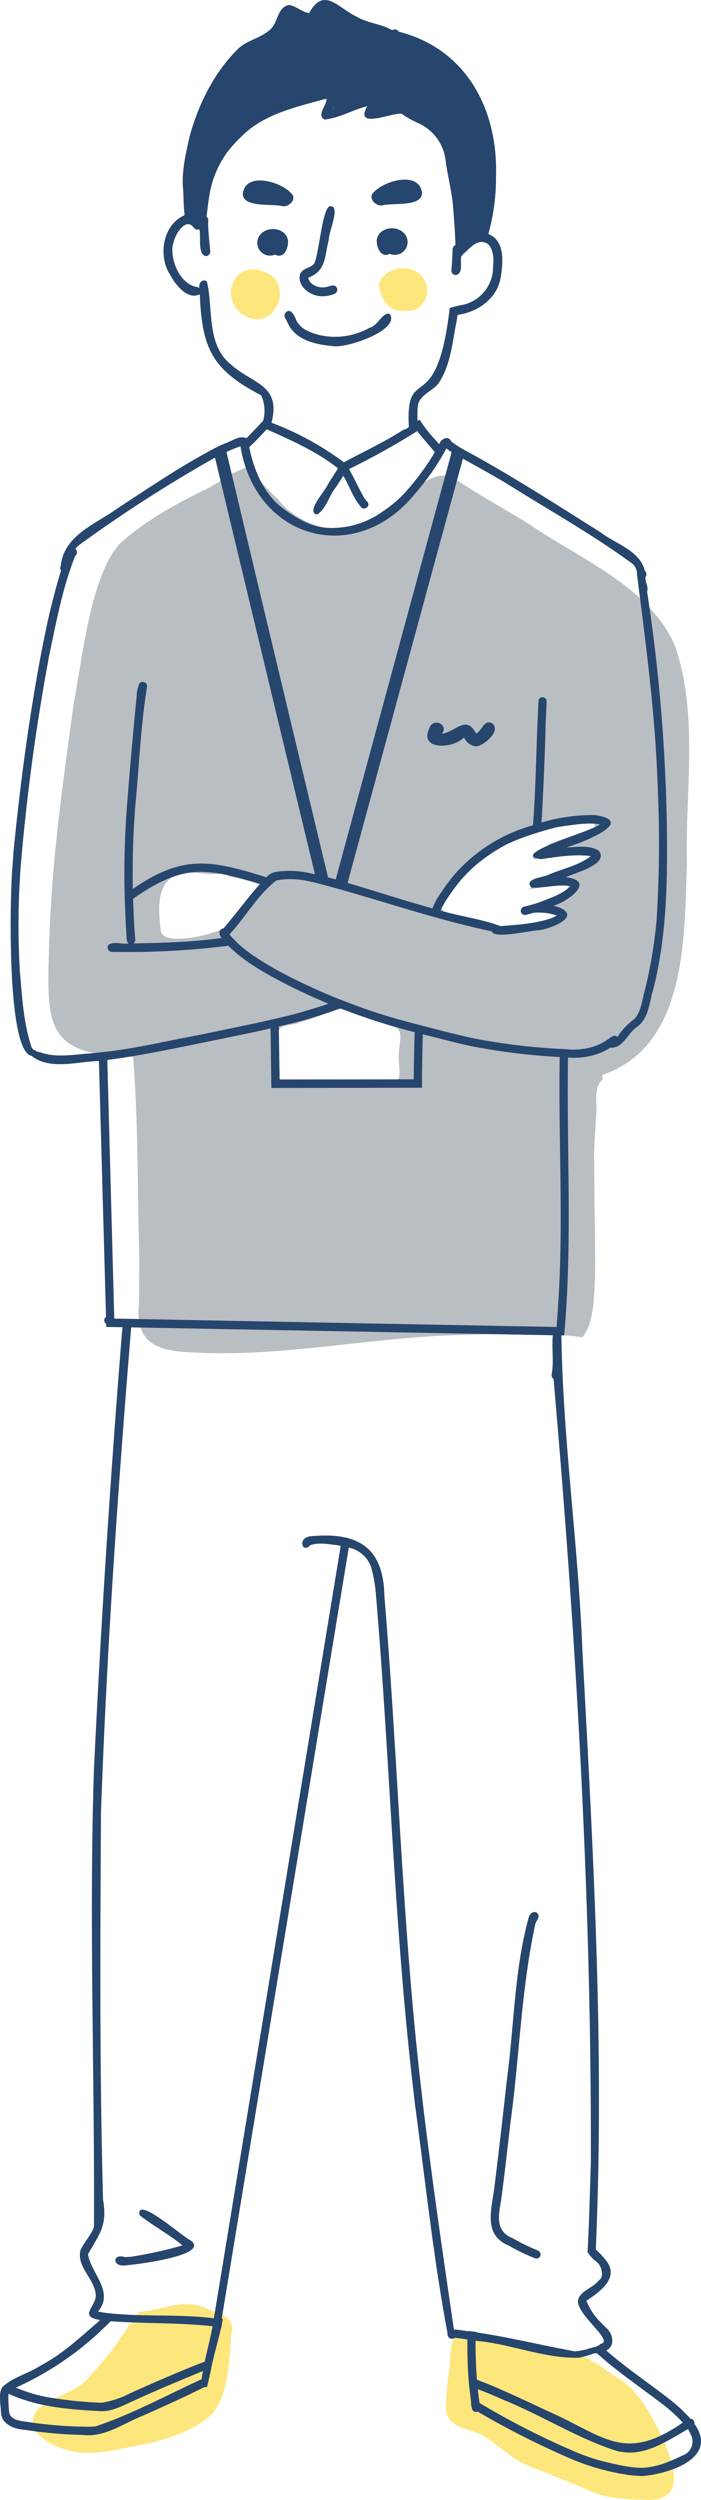
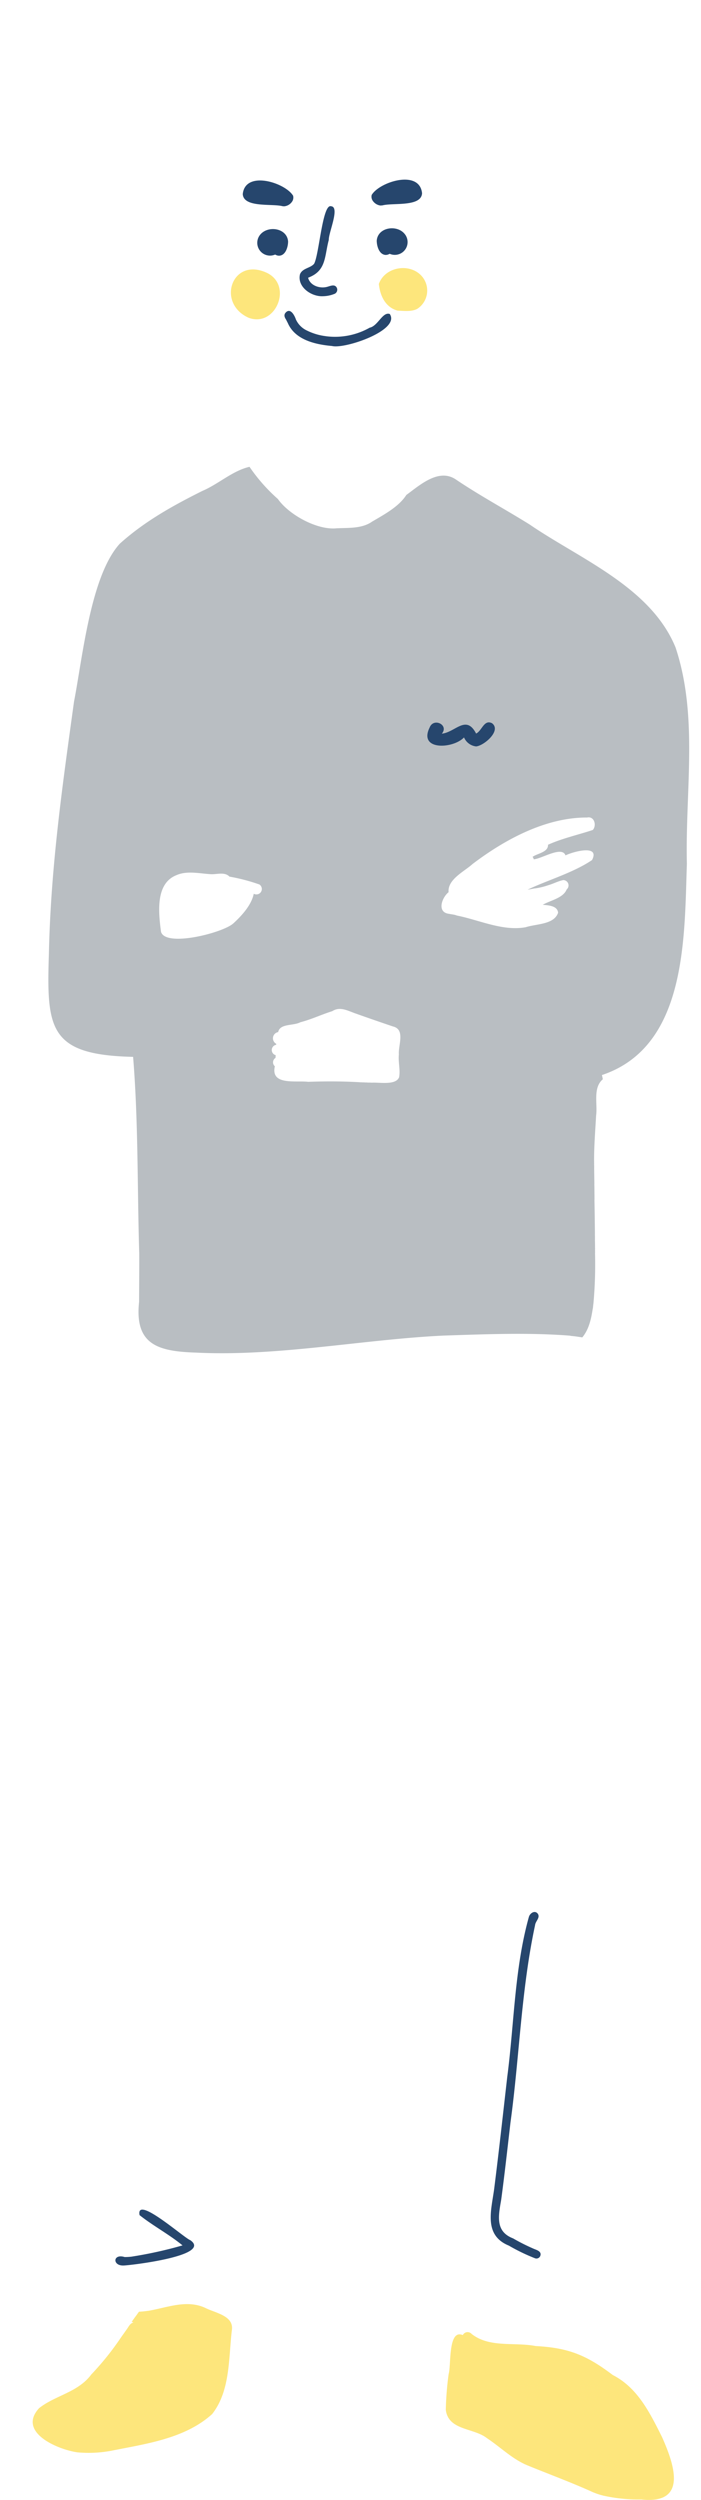
<svg xmlns="http://www.w3.org/2000/svg" height="538.987" viewBox="0 0 151.219 538.987" width="151.219">
  <g>
    <path d="m203.315 150.116c-2.649-.753-3.762-3.214-4.028-5.757 1.375-3.892 7.213-4.68 9.614-1.23l-.018-.018a4.7 4.7 0 0 1 -1.254 6.584c-1.24.712-2.997.459-4.314.421z" fill="#fde67c" transform="translate(-117.562 -83.141)" />
    <path d="m125.284 152.077c-7.115-3.2-3.48-13.4 4.151-9.583 5.385 2.867 1.592 11.732-4.151 9.583z" fill="#fde67c" transform="translate(-71.65 -83.563)" />
    <path d="m113.578 342.168c4.833.961 9.894 3.418 14.832 2.518 2.41-.762 6.128-.559 7-3.129-.158-1.51-2.039-1.58-3.309-1.709 1.662-.971 4.389-1.42 5.159-3.309a1.146 1.146 0 0 0 -.731-2.016c-1.105.214-2.132.789-3.221 1.1a15.576 15.576 0 0 1 -2.981.71l.141-.042c-.458.095-1.175.232-1.637.3 4.158-2.011 9.829-3.626 13.9-6.389 1.8-3.479-4.248-1.753-5.727-1-.748-2.12-5.152.745-6.846.839a1.225 1.225 0 0 0 -.259-.523c1.038-.766 3.4-.977 3.336-2.614 3.066-1.387 6.55-2.149 9.656-3.185.875-.964.346-2.982-1.176-2.693v.009c-9-.054-17.86 4.787-24.753 10.017-1.766 1.614-5.428 3.306-5.177 6.079-1.461 1.17-2.586 4.363.111 4.668h-.006c.4.083.788.13 1.184.208l-.068-.012a4.6 4.6 0 0 1 .572.173zm-60.469-8.717c-4.605 1.784-3.9 8.081-3.357 12.23 1 3.43 13.724.121 15.672-1.895l-.075.087.108-.1v-.006c1.741-1.614 3.818-3.885 4.3-6.3a1.17 1.17 0 0 0 1.212-2l.018.009a40.63 40.63 0 0 0 -6.473-1.7c-1.051-1.1-2.743-.431-4.067-.527-2.395-.142-5.094-.789-7.339.202zm42.15 44.749c1.644-.1 5.147.609 5.851-1.17.3-1.605-.226-3.253-.048-4.915-.17-1.975 1.449-5.4-1.3-6.04-2.8-.947-5.579-1.91-8.152-2.828-1.626-.577-3.268-1.521-4.909-.466-2.378.745-4.454 1.763-6.912 2.4-1.476.8-4.387.22-4.764 2.115a1.354 1.354 0 0 0 -.427 2.521c.006.072.006.141.009.21a1.152 1.152 0 0 0 -.12 2.247c-.006.2-.021.391-.036.584a1.129 1.129 0 0 0 -.141 1.814c-.963 4.178 4.518 3.023 7.192 3.345 3.71-.131 7.678-.126 11.283.1l-.078.015a.991.991 0 0 1 .177-.009.014.014 0 0 1 -.009 0 3.92 3.92 0 0 1 .4.021v-.009c.095 0 .593.023.665.021l-.078.006v.009a1.949 1.949 0 0 1 .376-.006c.027 0 .078.018.1.021l.313-.009-.151.015a3.533 3.533 0 0 1 .427-.006l-.15-.006zm-37.959 58.2c-8.216-.258-13.283-1.712-12.278-10.947.009-3.428.046-6.99.033-10.411-.435-14.095-.182-28.337-1.324-42.406-18.248-.4-18.678-6.111-18.164-22.344.407-18.795 2.948-36.326 5.419-54.263 1.822-9.31 3.549-27.1 9.875-34.036 5.393-4.86 11.574-8.259 17.787-11.364 3.5-1.482 6.525-4.362 10.194-5.209a37.066 37.066 0 0 0 6.124 6.942c2.369 3.38 8.424 6.729 12.633 6.317 2.627-.134 5.617.115 7.821-1.541l-.081.069c2.587-1.526 5.7-3.178 7.336-5.721 2.952-2.149 7.054-5.891 10.774-3.27 5.154 3.468 10.558 6.362 15.822 9.644 10.9 7.462 26.136 13.476 31.479 26.515 4.947 14.894 2.065 30.833 2.44 46.63-.548 16.052-.006 39.434-18.328 45.556.078.292.138.6.192.911-2.18 1.837-1.1 5.3-1.444 7.812-.19 3.47-.5 7.093-.424 10.54l-.018-.144c.026.3.023.654.024.953l-.018-.105a.693.693 0 0 1 .012.208h.006c.01 1.014.03 2.323.045 3.354l-.018-.144c.028.574.026 1.169.03 1.744l-.006-.021c.017.143.006.3.009.448v-.012c.014.374.007 1.03.015 1.4l-.018-.144c.049 2.42.077 4.836.105 7.258l-.018-.144c.012.114.023.346.021.461l-.018-.144c.014.225.027.68.024.905l-.018-.147c.012.132.023.4.021.529l-.018-.09.018.09-.018-.09c.021.556.027 1.113.033 1.669l-.018-.094.018.094-.018-.094a4.523 4.523 0 0 1 .021.629l-.018-.144c.012.118.023.357.021.475l-.018-.147c.013.144.023.433.021.577l-.018-.147a94.282 94.282 0 0 1 -.358 11.208v-.145c-.024.283-.083.855-.121 1.134v-.141c-.325 2.194-.818 4.531-2.265 6.26-.872-.141-1.8-.278-2.653-.34l.183-.021c-8.99-.718-18.349-.326-27.427-.033-17.39.824-35.869 4.557-53.431 3.671z" fill="#b9bec2" transform="translate(-15.017 -144.775)" />
    <path d="m26.8 1243.331c-4.338-.652-12.961-4.351-8.227-9.524 3.554-2.8 8.4-3.387 11.283-7.288l-.018.024a60.874 60.874 0 0 0 6.41-7.992c.169-.239.974-1.369 1.125-1.588.453-.567.75-1.4 1.5-1.618a.547.547 0 0 1 -.027-.093 2.77 2.77 0 0 1 -.313-.021c.383-.58.807-1.137 1.221-1.7h-.009s.048-.072.051-.072c.1-.129.23-.32.328-.445a19.075 19.075 0 0 0 1.976-.2l-.081.027c4.11-.674 8.438-2.572 12.531-.592 2.112 1.045 5.979 1.645 5.625 4.619-.745 6.086-.3 13.175-4.271 18.217-5.882 5.309-14.254 6.4-21.708 7.9a26.676 26.676 0 0 1 -7.396.346z" fill="#fde67c" transform="translate(-10.142 -714.603)" />
    <path d="m276.664 1262.191a34.436 34.436 0 0 1 -7.8-.74v-.006a3.446 3.446 0 0 1 -.6-.141v.009a14.827 14.827 0 0 1 -2.06-.7c-4.668-2.115-9.414-3.855-14.147-5.793-3.276-1.374-5.781-3.926-8.7-5.854-2.865-2.241-8.3-1.631-8.864-6.088a67.2 67.2 0 0 1 .616-7.754c.566-1.874-.168-9.764 3.05-8.371a1.16 1.16 0 0 1 1.9-.259c3.845 3.051 9.258 1.728 13.815 2.617 7.126.372 11.032 2 16.64 6.251 5.333 2.717 7.974 8.085 10.6 13.319 2.694 6.026 5.632 14.61-4.45 13.51z" fill="#fde67c" transform="translate(-138.325 -723.3)" />
    <g fill="#26466d">
      <path d="m267.71 1079.892a40.65 40.65 0 0 1 -5.544-2.668c-.034-.02-.064-.042-.1-.06-5.726-2.332-3.665-8-3.119-12.745.993-7.889 1.861-15.794 2.764-23.694 1.5-11.455 1.548-23.276 4.659-34.438.245-.834 1.33-1.542 1.956-.641.509.853-.547 1.574-.62 2.437a.869.869 0 0 0 .021-.087.752.752 0 0 1 -.033.117c0-.009.006-.015.009-.024-2.99 13.964-3.362 28.355-5.294 42.487-.648 5.547-1.257 11.1-2 16.637-.567 3.378-1.408 6.869 2.56 8.386-.033-.018-.066-.039-.1-.057a42.032 42.032 0 0 0 4.455 2.253l-.024-.009c.68.311 1.879.561 1.543 1.567a.891.891 0 0 1 -1.133.539z" transform="translate(-152.282 -592.997)" />
      <path d="m62.556 1173.741c-2.54.157-2.45-2.63.15-1.82h-.042.126c-.021 0-.045 0-.069 0a12.977 12.977 0 0 0 1.57-.1c-.009 0-.021 0-.033 0a89.518 89.518 0 0 0 10.925-2.415c-2.915-2.393-6.37-4.212-9.268-6.524-.851-4.433 9.574 4.917 10.965 5.414 4.684 3.304-12.48 5.359-14.324 5.445z" transform="translate(-35.809 -685.296)" />
      <path d="m235.319 384.967a3.207 3.207 0 0 1 -2.608-1.946c-2.342 2.483-9.912 2.89-7.412-2.145.858-2.187 4.209-.532 2.623 1.342 2.9-.287 5.244-4.207 7.394-.024 1.269-.6 1.71-3.117 3.438-2.226 2.085 1.591-1.73 4.845-3.435 4.999z" transform="translate(-132.611 -224.036)" />
      <path d="m197.306 100.029a2.4 2.4 0 0 1 -1.676-1.11l-.012-.021a1.548 1.548 0 0 1 -.156-1.149.054.054 0 0 1 -.006.024c.01-.011.005-.029.012-.042-.006 0 0 .01-.006.012 1.705-2.834 10.33-5.552 10.864-.358-.162 3-6.326 2.015-8.526 2.615h.03c-.177.008-.349.033-.524.029z" transform="translate(-115.279 -55.72)" />
      <path d="m200.03 125.763c-1.352-.139-1.843-1.881-1.862-3.047.195-2.919 4.323-3.55 6.01-1.5a2.757 2.757 0 0 1 -3.221 4.3 1.633 1.633 0 0 1 -.927.247z" transform="translate(-116.902 -70.799)" />
      <path d="m162.641 127.805c-2.48.139-5.6-1.98-4.975-4.711.518-1.358 2.261-1.321 3.056-2.292 1.083-1.961 1.8-12.953 3.642-12.4 2.011.108-.551 5.75-.474 7.261-.958 3.558-.488 6.661-4.44 8.139a.971.971 0 0 0 .024.21c-.009-.03-.012-.06-.021-.087.486 1.578 2.382 2.223 3.9 1.9a.8.8 0 0 0 -.081.015c.794-.133 1.9-.838 2.373.2a.977.977 0 0 1 -.635 1.3 6.931 6.931 0 0 1 -2.369.465z" transform="translate(-92.962 -63.938)" />
      <path d="m159.891 171.028c-3.6-.319-7.968-1.308-9.538-4.963-.122-.23-.249-.467-.352-.707l.033.06c-.3-.447-.583-.952-.235-1.471a.285.285 0 0 0 -.036.051c1.026-1.395 1.984.274 2.331 1.27-.018-.036-.036-.072-.054-.112a4.871 4.871 0 0 0 2.481 2.557 12.518 12.518 0 0 0 3.989 1.191h-.012a.913.913 0 0 1 .1.018s.006 0 .006 0a15.183 15.183 0 0 0 9.5-1.889l-.108.051c1.789-.331 2.806-3.5 4.355-2.96 2.384 3.503-9.705 7.616-12.46 6.904z" transform="translate(-88.274 -96.431)" />
      <path d="m136.646 100.456c-.174 0-.349-.025-.52-.036l.187.018c-2.223-.611-8.433.395-8.618-2.617.539-5.195 9.148-2.481 10.865.355-.007 0 0-.008-.006-.012a1.559 1.559 0 0 1 -.147 1.17c0 .006-.009.012-.012.018a2.327 2.327 0 0 1 -1.749 1.104z" transform="translate(-75.328 -55.973)" />
      <path d="m140.008 126.175a1.584 1.584 0 0 1 -.857-.253 2.757 2.757 0 0 1 -3.225-4.292c1.694-2.051 5.817-1.42 6.013 1.5-.019 1.176-.534 2.99-1.931 3.045z" transform="translate(-79.789 -71.043)" />
-       <path d="m71.834 23.418c.014-.007.037-.014.051-.021.051-.21.112-.424.175-.641-.073.223-.148.444-.226.662zm-27.559 37.088a.823.823 0 0 1 .322.144c.009 0 .009.009.018.009 1.42 5.537-.152 13.5 5.026 17.771 0 .009.009.009.009.018h.006c4.785 4.406 11.04 4.35 8.913 12.691a63.4 63.4 0 0 1 15.611 8.534c4.284-2.3 8.712-4.362 12.817-6.99a3.157 3.157 0 0 0 1.2-.6c-.771-14.3 6-1.209 8.816-25.7.717-.18 1.44-.376 2.153-.545a8.3 8.3 0 0 0 7.192-8.374c.175-1.656.134-3.6-1.095-4.86a2.451 2.451 0 0 0 -.43-.235s0 .006 0 .009h-.006c-2.026-.889-3.548 1.308-4.879 2.367a.9.9 0 0 1 -.418.452c-.34 1.254.489 3.79-1.2 4.109a.973.973 0 0 1 -.966-1.005c.129-1.51.244-3.025.265-4.542v.015a1.043 1.043 0 0 1 .617-.935c-.085-2.495-.242-4.979-.454-7.469a.17.17 0 0 0 .006.024c-.179-3.67-1.222-7.214-1.676-10.832a.379.379 0 0 1 .006.063c0-.041-.011-.08-.009-.117v.048a10.049 10.049 0 0 0 -5.863-7.989l.021.012a21.517 21.517 0 0 1 -3.646-2.06c-2.237-.244-10.284 3.5-7.406-1.631-3.081.776-6.1 2.583-9.207 2.888-1.725-.878.3-2.924.421-4.257a.506.506 0 0 1 -.015.063c.021-.069.042-.141.063-.214q-.288 0-.577.027h.012c-6.287 1.745-13.143 3.257-17.867 8.073l.093-.084a28.662 28.662 0 0 0 -2.43 2.551.1.1 0 0 1 .021-.03c-.03.033-.052.067-.081.1h.006c-.087.111-.178.217-.265.322a19.179 19.179 0 0 0 -1.128 1.6 21.263 21.263 0 0 0 -3.029 7.8v-.006c-.027.168-.054.34-.084.505.006-.042.012-.081.018-.123-.255 1.538-.436 3.084-.62 4.629.583.386.311 1.075.346 1.639a.371.371 0 0 0 -.006-.057c.072 1.949.262 3.9.463 5.832a.986.986 0 0 1 -1.014 1.074c-1.76-.478-.926-4.254-1.348-5.779a1.033 1.033 0 0 1 -1.14-.255c-.012-.012-.024-.03-.036-.042l.012.012c-1.657-2.45-3.914 1.169-4.325 2.867v-.012a10.308 10.308 0 0 0 -.3 1.167.186.186 0 0 0 -.006.039c-.271 3.219 1.6 7.736 4.948 8.6a.048.048 0 0 1 -.021 0c.029.01.06.011.09.018a1.169 1.169 0 0 1 .782.28c-.156-.833.331-1.862 1.274-1.609zm27.21 53.328a20.265 20.265 0 0 0 3.922-.394c-.006 0-.012 0-.018.006a19.245 19.245 0 0 0 7.433-3.351c-.033.024-.066.046-.1.069a25.048 25.048 0 0 0 5.369-4.776c0 .006-.009.012-.012.018.023-.032.052-.057.075-.087-.012.012-.024.027-.039.042a56.528 56.528 0 0 0 5.685-7.861c-1.213-1.476-2.5-2.883-3.673-4.389v.009c-.037-.052-.082-.112-.126-.171a159.542 159.542 0 0 1 -14.701 8.18c1.079 1.913 1.977 3.925 3.05 5.842-.012-.021-.024-.045-.036-.069a8.085 8.085 0 0 0 .544.857l-.033-.042a5.657 5.657 0 0 0 .409.439l-.015-.015c.886.991-.744 2.154-1.456 1.056l.057.057c-1.656-1.948-2.459-4.478-3.757-6.663-.024.033-.045.066-.066.1l.006-.006c-.033.051-.066.1-.1.157l.063-.1-.144.226.063-.1c-.458.707-.91 1.416-1.375 2.121 0-.006.009-.009.012-.015-1.521 1.765-2.146 4.826-4.13 5.95-2.634-.462 2.006-5.328 2.454-6.721l-.063.1c.165-.256.328-.509.493-.761l-.009.012c.021-.032.042-.064.063-.1 0 .006-.009.015-.012.021l.144-.226-.064.1c.066-.1.133-.2.2-.3-.012.015-.021.033-.033.048.421-.653.836-1.311 1.263-1.955a.933.933 0 0 1 -.009-.244c-4.418-3.46-9.564-5.776-14.649-8.061-.05-.015-.1-.047-.153-.069-.154-.085-.315-.14-.472-.211-1.241 1.3-2.433 2.644-3.781 3.832.888 4.465 2.7 9.017 6.049 12.2a.447.447 0 0 0 -.045-.033 28.233 28.233 0 0 0 5.52 3.733 1.121 1.121 0 0 0 -.1-.048 15.021 15.021 0 0 0 4.112 1.42h-.015l.93.117-.117-.006c.457.035.918.063 1.387.063zm-20.731-17.2q-.957.381-1.9.809 10.9 45.874 21.91 91.713.83.217 1.658.46 12.487-46.075 25.008-92.14a11.74 11.74 0 0 1 -1.134-.8 52.061 52.061 0 0 1 -6.5 9.454s.006-.006.009-.006c-.051.057-.1.117-.153.178-12.867 16.025-34.519 10.035-37.78-10.077q-.563.189-1.118.407zm44.287 99.676c4.224 1.3 8.852 1.8 12.916 3.363 3.557-.3 7.185-.47 10.6-1.585l-.108.036.15-.051a8.143 8.143 0 0 0 1.516-.689 12.326 12.326 0 0 0 -4.954-.586c-.638.146-1.273.381-1.919.49a.919.919 0 0 1 -.244-1.8 32.817 32.817 0 0 0 3.333-.939c2.317-.94 4.9-1.7 6.735-3.477a.17.17 0 0 1 -.03-.018c-2.773-.483-5.687.475-8.4.322-1.776-2.019 2.671-2.144 3.808-2.84.019-.006.038-.013.057-.018h-.012c2.985-1.244 6.332-1.937 8.942-3.9-.1-.027-.2-.054-.3-.075a.813.813 0 0 0 .081.015c-.036-.007-.07-.012-.1-.021-3.462-.383-7.01.224-10.45.7-7.416-.993 11.773-6.2 12.733-7.532-2.954-.421-5.983.194-8.916.568l.042-.009a.451.451 0 0 0 -.054.012.019.019 0 0 0 -.012 0 71.98 71.98 0 0 0 -7.141 2.127 38.075 38.075 0 0 0 -4.344 1.811.18.18 0 0 0 .036-.015 37.943 37.943 0 0 0 -6.416 4.365l.087-.078a31.869 31.869 0 0 0 -2.686 2.614c.027-.03.054-.06.078-.09-.1.108-.192.217-.286.328 0 0 0-.006 0-.009-.087.105-.178.2-.268.307l.027-.027a40.034 40.034 0 0 0 -2.5 3.288c.021-.03.042-.063.063-.1-.141.21-.283.424-.427.632.012-.018.027-.036.039-.054a18.721 18.721 0 0 0 -1.651 2.864c0-.009 0-.015 0-.024 0 .016-.008.026-.012.039a.085.085 0 0 0 -.012.03.085.085 0 0 1 .012-.03c-.004.023-.011.038-.013.056zm-65.857 6.212a.937.937 0 0 1 -.385.878c3.758-.061 7.512-.158 11.274-.391l.641-.045c-.006 0-.009 0-.015 0 2.388-.163 4.754-.42 7.126-.713-.609-.631-.764-1.95.358-2.07l.244-.262c-.03.03-.057.06-.084.09 2.646-3.091 5.045-6.394 7.751-9.436-12.11-3.624-16.707-4.186-27.391 3.2.088 2.286.165 4.573.316 6.855 0-.03 0-.06 0-.09.042.662.081 1.328.165 1.983zm92.384 23.664c.325.024.647.039.978.054v.012a15.02 15.02 0 0 0 3.934-.21h-.018c.5-.1 1-.226 1.492-.373.034-.012.073-.023.108-.033-.015 0-.03.009-.042.012a11.584 11.584 0 0 0 3.038-1.5l-.027.018c.65-.379 1.424-1.306 2.163-.587a14.616 14.616 0 0 1 3.634-3.868l-.009.009c1.579-1.686 1.684-4.25 2.334-6.383v.006c.033-.15.072-.3.1-.454v.006a102.032 102.032 0 0 0 2.37-14.336v.012a259.577 259.577 0 0 0 .292-28.052v.027c-.468-15.658-2.508-31.2-4.512-46.7v.072a2.967 2.967 0 0 0 -1.05-2.454c.027.03.054.057.082.087-8.756-6.423-18.36-11.77-27.565-17.558 0 0 .006 0 .009.006-2.976-1.751-6-3.432-9.027-5.1q-12.452 45.725-24.875 91.467c6.119 1.772 12.159 3.8 18.306 5.472a15.226 15.226 0 0 1 1.9-3.45c-.009.015-.018.027-.024.039.117-.178.238-.358.358-.536l-.009.018a40.872 40.872 0 0 1 2.626-3.465l-.012.012c.122-.134.246-.276.364-.409a34.947 34.947 0 0 1 16.493-10.118c.675-9 .7-18.067 1.206-27.063a.923.923 0 0 1 1.726.114c.006 2.075-.253 4.22-.222 6.329-.207 6.689-.483 13.351-.873 20.033a38.442 38.442 0 0 1 11.566-1.612l-.123-.009c9.528 1.361-3.088 6.084-6.071 7 2.329-.1 4.962-.592 7.039.731-.021-.012-.042-.027-.063-.039 2.314 2.946-5.222 4.784-7.123 5.721 6.646.752.421 5.28-2.662 6.151a12.8 12.8 0 0 1 1.3.364l-.021-.009c4.989 2.1-2.38 4.792-4.648 4.94.009 0 .015 0 .021-.006l-.057.012.024-.006c-1.663.079-9.526 1.91-9.89.222-13.016-2.718-25.528-7.266-38.382-10.573.039.006.075.015.112.021-.43-.087-.858-.174-1.288-.264l.027.009a17.293 17.293 0 0 0 -7.035-.169l.111-.036c-4.055 3.117-6.655 7.925-10.155 11.656.111.141.223.28.337.421-.024-.033-.051-.063-.075-.094.532.6 1.1 1.186 1.678 1.739a32.242 32.242 0 0 0 3.336 2.6v-.012s0 0 0 .006c.027.021.054.039.081.057l-.066-.048a71.968 71.968 0 0 0 7.427 4.338c-.033-.015-.069-.033-.105-.051.147.076.294.149.442.223l-.053-.025c.189.094.379.193.568.289.022.007.043.025.066.033 0 0-.006 0-.009 0 .069.033.135.069.2.1l-.04-.022.237.12-.1-.054c.056.025.1.059.16.078 3.218 1.578 6.475 3.057 9.812 4.365 0 0 .009 0 .012-.006.858.34 1.714.685 2.584.984-.006 0-.012 0-.018.006.846.315 1.715.625 2.547.933.034.015.07.026.1.039-.021-.009-.042-.015-.063-.024 3.6 1.265 7.247 2.341 10.94 3.294v-.009c.591.152 1.177.3 1.772.46v.006c3.518.91 7.04 1.837 10.591 2.608-.036-.006-.072-.015-.108-.021l.52.108c-.039-.009-.075-.015-.111-.024l.3.063c-.036-.009-.072-.015-.112-.024a133.245 133.245 0 0 0 18.4 2.238v-.009c.272.015.552.039.819.054zm-112.856.692c3.429 1.257 7.218.449 10.769.244v-.048.036c.607-.048 1.2-.108 1.811-.193v-.006c7.108-.619 14.162-2.415 21.215-3.676a.009.009 0 0 0 -.009.009c.519-.128 1.053-.217 1.57-.325.938-.2 1.887-.4 2.828-.593.469-.095.945-.205 1.417-.292l.009-.009h.03c.417-.105.855-.173 1.278-.271.83-.16 1.723-.361 2.509-.514.393-.1.8-.17 1.194-.255 1.672-.352 3.348-.716 5.014-1.107v-.006a108.814 108.814 0 0 0 12.51-3.471c-2.726-1.122-5.4-2.355-8.043-3.655h.006q-.771-.392-1.549-.782l.1.054c-4.3-2.246-8.656-4.666-12.122-8.115a172.9 172.9 0 0 1 -25.222 1.317.955.955 0 0 1 -.623-1.51c1.172-.821 2.956-.064 4.349-.3-.478-.307-.415-.96-.451-1.468 0 .042.006.084.009.123-.176-2.36-.27-4.723-.358-7.087 0 0-.006 0-.009.006-.021-.722-.054-1.441-.069-2.162h.006c-.132-5.954 0-11.915.424-17.855 0 .042-.006.081-.009.121q.05-.7.1-1.414c0 .039-.006.081-.009.121q.926-11.849 2.091-23.679a7.3 7.3 0 0 1 .575-2.728.939.939 0 0 1 1.688.551c-1.407 8.529-1.715 17.314-2.569 25.943 0-.042.006-.081.009-.123-.033.467-.067.935-.1 1.4q-.041.7-.09 1.4c0-.042.006-.081.009-.123-.353 5.07-.413 10.156-.358 15.235 10.777-7.456 16.81-6.289 28.8-2.527a3.766 3.766 0 0 1 2.416-1.215l-.042.009a20.261 20.261 0 0 1 7.117.334c.331.072.665.141 1 .213q-10.8-44.9-21.555-89.821a303.565 303.565 0 0 0 -29.138 18.722c.03-.027.06-.051.087-.075a12.227 12.227 0 0 0 -.948.86.006.006 0 0 1 -.006.006.168.168 0 0 1 -.012.015c-.019.025-.038.042-.06.066l.033-.033c-.021.024-.042.048-.063.075a1.06 1.06 0 0 1 -.072 1.6c-2.708 6.853-4.052 14.144-5.564 21.327a450.96 450.96 0 0 0 -6.13 45.107c0-.039 0-.081.006-.12a171.456 171.456 0 0 0 -.232 23.147c0-.039-.006-.078-.009-.121.493 5.452.741 11.012 2.449 16.249a.1.1 0 0 1 -.009-.021 2.173 2.173 0 0 0 .52.911.917.917 0 0 1 .17-.079 1.515 1.515 0 0 0 .743.46c-.006 0-.009 0-.012-.006a1.044 1.044 0 0 0 .385.072v-.006c.027 0 .054 0 .081-.006.04.024.079.045.115.063zm63.913-9.178c-.018 0-.033.02-.054.015s-.024.009-.03.018a103.159 103.159 0 0 1 -12.39 3.571q.077 5.709.171 11.433c9.642-.014 19.287-.006 28.93-.039.007-3.392.119-6.773.187-10.161a135.259 135.259 0 0 1 -16-5.12c-.273.093-.539.183-.814.283zm-45.688 66.63q46.565.9 93.133 1.768c.107-1.421.2-2.848.3-4.271 0 .009-.006.021-.006.027 1.261-17.961.061-35.977.376-53.96a135.549 135.549 0 0 1 -18.683-2.268l.108.024c-.051-.009-.1-.021-.15-.033l.033.009c-.075-.015-.147-.03-.222-.048-.122-.027-.265-.057-.4-.084a1.984 1.984 0 0 1 -.223-.045l.033.009c-3.366-.72-6.689-1.63-10.029-2.466-.071 3.236-.162 6.464-.174 9.707 0 .6 0 1.207.009 1.811q-15.359.043-30.7.045v.006c-.6-.007-1.2 0-1.8 0-.015-.613-.024-1.216-.03-1.823q-.074-5.507-.15-11.015c-1.931.459-3.871.868-5.814 1.27-.39.08-.8.166-1.185.246-.439.081-.876.182-1.318.271s-.934.184-1.377.283a.054.054 0 0 0 -.039.009c-8.462 1.7-16.908 3.6-25.475 4.731q.741 27.877 1.5 55.759l2 .036c.106-.005.196-.005.283-.002zm75.651 218.427a2.945 2.945 0 0 0 .319.039c0 .033.006.069.006.1 6.956 1.013 13.775 2.73 20.689 3.974.211.035.418.076.628.114a.429.429 0 0 1 .021-.066 9.361 9.361 0 0 0 1.029-.126h-.009s0 0 .006 0h.006s0 0 0 0 .021 0 .027-.006a0 0 0 0 0 0 0 12.429 12.429 0 0 0 1.576-.385l-.1.027c.9-.327 2.08-.353 2.755-1.089 3.18-.493-5.25-6.3-4.851-9.373.43-2.1 3.291-2.668 4.518-4.349l-.012.009a1.411 1.411 0 0 0 .644-1.318v.048c0-.038 0-.079 0-.12v.042a3.366 3.366 0 0 0 -1.164-2.659l-.009-.009s0 0-.006 0c-.03-.027-.063-.054-.1-.081.024.021.048.039.069.057a1.664 1.664 0 0 1 -.289-.244.191.191 0 0 0 -.012.024 2.875 2.875 0 0 1 -.448-.409.2.2 0 0 0 .024.027l-.045-.045a.12.12 0 0 0 .021.018 8.557 8.557 0 0 1 -1.134-1.377c.338-6.441.5-12.89.713-19.335a.035.035 0 0 0 -.006.021c.157-56.4-3.14-112.8-8.04-168.966a.911.911 0 0 1 -.424-.887c.528-2.807 0-5.688.265-8.531q-2.937-.05-5.875-.105c-1-.023-2.015-.04-3.017-.054 0 0 .006 0 .009-.006q-41.034-.77-82.069-1.531c-2.862 34.757-5.285 69.611-6.513 104.467-.171 27.845-.322 55.711.439 83.549.956 5.594-.672 7.291-3.249 11.812.661 4.149 5.745 8.1 2.173 12.345a10.421 10.421 0 0 0 1.262.248c7.715 1.009 15.886.227 23.722 1.22q13.685-83.269 27.361-166.545c-.307-.057-.617-.111-.926-.162l.123.018c-1.891-.193-3.932-.65-5.767.015-1.665 1.877-2.849-1.505-.011-1.922 9.991-.974 15.795 2.114 16 12.784 2.989 35.871 3.863 71.916 8.1 107.694 0-.006 0-.009 0-.015.072.629.144 1.254.214 1.88.009.075.018.15.024.226-.006-.039-.009-.075-.015-.114 1.957 16.22 4.3 32.394 6.681 48.555 1.04.053 2.067.25 3.1.382a.667.667 0 0 1 .033-.084c.4.107.818.118 1.224.187-.009 0-.021 0-.03-.006.023.006.046.007.069.012a.02.02 0 0 1 .012 0h-.009.027.009a.182.182 0 0 1 .045.006 0 0 0 0 0 0 0c.057 0 .123.006.186.015zm-80.588 15.264a19.859 19.859 0 0 0 6.031-2.009.264.264 0 0 0 -.03.018c.141-.066.286-.135.433-.2s-.006.006-.009.006a.534.534 0 0 1 .048-.024c.129-.06.27-.131.394-.183.034-.02.069-.034.105-.051l-.015.009c.166-.075.331-.151.5-.228-.036.018-.072.033-.108.051 4.9-2.167 9.824-4.333 14.83-6.244.515-2.549 1.231-5.06 1.666-7.625-7.287-.8-14.65-.545-21.964-1.074-.307.312-.617.622-.936.926-.151.147-.3.285-.454.43.015-.012.03-.027.045-.039l-.286.268.018-.018a66.191 66.191 0 0 1 -18.85 12.741l.06.027s-.006 0-.009-.006q1.917.789 3.9 1.38c-.036-.009-.075-.021-.114-.03a34.089 34.089 0 0 0 4.479.926.085.085 0 0 0 -.027 0l.078.009-.118-.018a83.475 83.475 0 0 0 9.782.953h-.015.1-.012c.163.002.322.005.478.005zm-1.275 5.1c-.039 0-.078.009-.117.012 7.836-2.609 15.318-6.711 22.869-10.161q.14-.889.3-1.778c-4.646 1.929-9.294 3.851-13.876 5.926-.047.023-.109.05-.165.078a.987.987 0 0 1 -.1.045c-.125.062-.281.134-.418.2a0 0 0 0 0 0 0c-.024.011-.046.025-.072.036 0 0 .006 0 .009-.006s-.006 0-.012.006c-2.432 1.03-4.9 2.557-7.628 2.361h.117c-6.708-.342-13.649-.883-19.816-3.754a26.523 26.523 0 0 0 .132 3.567c-.036 2 2.136 2.279 3.682 2.472l-.12-.018a92.023 92.023 0 0 0 11.623 1.074h-.015.121-.045a.531.531 0 0 1 .069 0 .192.192 0 0 0 -.042 0h.123-.036.1c-.018 0-.036 0-.054 0h.12-.03.1-.054.121-.06.12a.047.047 0 0 1 -.021 0 23.181 23.181 0 0 0 3.076-.058zm97.308-3.345c12.248 5.347 16.526 11.391 29.261 2.533-.144-.156-.289-.31-.436-.463.027.03.054.06.081.087a35.014 35.014 0 0 0 -3.264-3c.009.009.018.015.027.024-.095-.078-.183-.151-.28-.226-3.486-2.7-7.109-5.214-10.576-7.944.009.006.015.012.021.015-.253-.2-.5-.4-.752-.6l.09.072c-.057-.045-.117-.093-.178-.138l.027.018a.651.651 0 0 0 -.06-.048s.006 0 .006.006c-1.14-.88-2.2-1.875-3.306-2.773-.31.076-.639.007-.929.2l.078-.045a.985.985 0 0 0 -.09.051 25.2 25.2 0 0 1 -3.008.821l.141-.036c-7.314.214-14.527-2.908-21.847-3.606l.121.018c-.189-.03-.379-.057-.569-.09-.032 2.8.1 5.6.28 8.392a1.068 1.068 0 0 0 .159.087c1.4.559 2.832 1.072 4.208 1.694h-.006c3.627 1.593 7.225 3.256 10.801 4.953zm20.382 12.3a17.011 17.011 0 0 0 5.914-1.378c-.036.012-.073.027-.109.039a26.628 26.628 0 0 0 3.038-1.357l-.105.054a3.19 3.19 0 0 0 1.82-4.626c.012.036.027.072.039.112a7.464 7.464 0 0 0 -.6-1.206c-4.822 2.74-9.756 6.28-15.56 4.656-8.419-2.741-16.105-7.673-24.353-11 .036.018.075.033.112.051-.336-.153-.677-.3-1.01-.451-.041-.014-.078-.032-.118-.048-1.436-.63-2.911-1.256-4.4-1.787.107.99.214 1.985.376 2.963a171.719 171.719 0 0 0 19.353 9.959l-.018-.009c.1.045.2.087.3.132l-.018-.009a45.688 45.688 0 0 0 5.868 2.181c-.036-.012-.072-.021-.108-.033a61.483 61.483 0 0 0 6.425 1.453s0 0-.006 0l.051.009h-.006a22.762 22.762 0 0 0 3.017.292h-.012.1zm.153 1.757a23.585 23.585 0 0 1 -3.592-.316h.03a49.548 49.548 0 0 1 -12.13-3.517c.033.015.069.03.1.048a185.821 185.821 0 0 1 -19.94-10.1c-1.285.445-1.387-1.138-1.417-2.021v.021c-.14-1.31-.312-2.618-.445-3.928v.009c0-.039-.009-.081-.012-.123 0 .012 0 .027.006.039-.285-3.173-.373-6.366-.349-9.553-.912-.124-1.82-.267-2.734-.361a.908.908 0 0 1 -1.23-.042.971.971 0 0 1 -.3-.854c-3.038-16.111-4.8-32.855-7.011-49.225v.021c-.072-.659-.148-1.318-.223-1.976.006.036.009.075.015.111l-.027-.235c0 .039.009.075.012.114-4.31-35.966-5.163-72.2-8.236-108.263.006.039.009.078.015.117a31.591 31.591 0 0 0 -.993-5.736c.015.036.03.072.045.105a6.511 6.511 0 0 0 -4.915-4.5q-13.708 83.089-27.4 166.184a.071.071 0 0 1 .024.015s0 0 .006 0a.817.817 0 0 1 .189.177 18.019 18.019 0 0 0 -.277 1.781l-.063-.009c-.006.027-.015.054-.021.081v.003c-.012.051-.027.1-.042.15 0-.006 0-.012 0-.018-.005.03-.022.065-.027.1a.346.346 0 0 1 .015-.051c-.661 3-1.6 5.927-2.157 8.952v.009c-.249 1.176-.53 2.342-.788 3.516a.874.874 0 0 1 -.629.108c-4.394 2.216-8.889 4.226-13.385 6.223-4.231 1.679-8.162 4.695-12.937 4.085h.015a93.238 93.238 0 0 1 -12.76-1.155l.12.018c-2.248-.149-4.864-1.244-4.921-3.841-.045-1.719-.58-3.695.249-5.276 2.265-2.183 5.575-2.927 8.194-4.629 0 0-.006 0-.009.006.093-.055.186-.105.28-.157-.033.018-.066.039-.1.057 4.557-2.4 8.386-5.959 12.26-9.307a.313.313 0 0 1 -.033.033s0 0 0 .006c.042-.038.082-.087.126-.123.125-.119.25-.246.376-.361l-.027.027c.024-.021.048-.045.072-.069-4.933-.794-.6-2.984-.944-5.634-.385-3.334-4.059-5.774-3.312-9.334.77-1.8 2.268-3.209 2.935-5.09.172-32.588-1.075-65.757-.008-98.526q2.257-46.959 6.018-93.845l-.232-.144c.075.045.151.087.229.129.054-.538.108-1.071.168-1.606-1.172-.032-2.337-.028-3.51-.06-.009-.21-.009-.409-.015-.614a.564.564 0 0 1 -.117-.135.9.9 0 0 1 -.208-1.086.961.961 0 0 1 .28-.337q-.772-27.592-1.531-55.172c-4.655.121-10.6 2.053-14.531-1.107-5.473-.89-4.674-35.326-4.1-41.008 0 .039-.006.081-.009.121.06-.942.125-1.89.187-2.831a.384.384 0 0 0 0-.072v.03c1.41-14.413 3.307-28.823 6-43.056a.13.13 0 0 1 -.006.021l.406-2.021a155.226 155.226 0 0 1 3.868-15.826c-.275-.347-.123-.794-.015-1.182-.009.039-.018.075-.027.114.688-6.584 7.716-9.027 12.429-12.459 6.7-4.377 13.318-8.881 20.4-12.633 0 0 0 0 0-.006.809-.439 1.639-.83 2.488-1.2v.012c1.489-.445 3.172-1.866 4.725-1.176.9-.883 1.76-1.8 2.632-2.713 0 0 0 0-.006 0 .32-.346.641-.69.953-1.035l.021.009a7.962 7.962 0 0 0 -.394-5.439c-.041-.022-.062-.063-.1-.093v-.006c-10.561-5.517-12.661-10.058-13.168-21.739-2.586 1.288-5.168-1.947-6.283-4.033-2.791-4.1-1.787-10.931 3.008-13.028-.1-.847-.155-1.7-.189-2.554v.009c0-.04 0-.085-.006-.123-.042-.873-.063-1.742-.1-2.62v.006c-.419-3.75.442-7.438 1.23-11.085 0 .012-.006.021-.009.033.027-.129.057-.259.087-.388-.006.027-.009.048-.012.069a1.485 1.485 0 0 1 .033-.151.554.554 0 0 1 .024-.1 0 0 0 0 0 0 0c1.924-6.975 5.234-13.771 10.424-18.9-.03.027-.06.051-.093.078 2.127-2.137 5.384-2.454 7.4-4.62-.027.027-.054.057-.081.09 1.418-1.476 1.366-4.562 3.772-5.063 1.373.124 2.5 1.249 3.835 1.621l-.123-.045a2.017 2.017 0 0 0 .677.175c3.156-5.819 6.214-1.145 10.146.722a.508.508 0 0 0 .081.042c2.386 1.417 5.286 1.527 7.686 2.921a1 1 0 0 1 1.414.316c14.583 3.713 21.4 16.75 20.992 31.081-.006-.042-.006-.084-.009-.123a44.883 44.883 0 0 1 -1.651 12.67c3.578 1.389 3.2 6.037 2.692 9.156-.661 4.7-4.86 7.635-9.316 8.29-.105.584-.2 1.173-.295 1.769a.017.017 0 0 0 -.012 0c-.885 4.466-1.251 9.343-3.952 13.157-1.441 1.664-4.238 2.451-4.353 4.99-.081.989-.065 1.965-.051 2.948.153-.087.306-.181.46-.267h.006a31.563 31.563 0 0 0 3.612 4.581.084.084 0 0 0 .03.039h-.009a.282.282 0 0 1 .069.078c.009 0 .009.006.009.006.18.2.358.4.532.6.241-1.146 2.008-2.019 2.542-.65a20.585 20.585 0 0 0 3.035 1.949v.006c10 5.423 19.553 11.587 29.171 17.642 3.238 2.5 8.542 3.948 9.589 8.317a.958.958 0 0 1 .159 1.3c-.185 1.076.711 2.187.328 3.177a374.1 374.1 0 0 1 4.247 49.671c.169 12.1.092 24.353-2.939 36.144.009-.036.015-.075.024-.111-.846 2.77-.945 6.274-3.456 8.124-2.121 1.359-2.95 4.662-5.829 4.515a12.555 12.555 0 0 1 -3.08 1.459h.006a15.966 15.966 0 0 1 -6.034.665c-.332 19.978.983 39.987-.833 59.919-.2-.005-.4-.014-.6-.015.343 22.694 3.677 45.328 4.541 68.031 2.316 42.959 4.8 86.047 2.883 129.069a16.264 16.264 0 0 1 2.41 2.614s0-.006-.006-.012c2.611 3.622-1.668 6.62-4.425 8.42a13.182 13.182 0 0 0 3.117 4.7l-.046-.045c.331.343.665.683 1 1.029l-.081-.081c1.652 1.263 2.447 3.961.295 5.149.785.668 1.576 1.332 2.376 1.982-.03-.024-.06-.048-.093-.072.292.228.578.457.867.689s0 0 0 0-.006 0-.009-.006l.045.036-.009-.009c3.485 2.748 7.134 5.273 10.636 8 .117.089.222.183.34.271-.006 0-.012-.009-.018-.012a33.48 33.48 0 0 1 4.016 3.817.9.9 0 0 1 .848 1.092c5.336 7.394-5.515 10.825-11.216 11.262z" />
    </g>
  </g>
</svg>